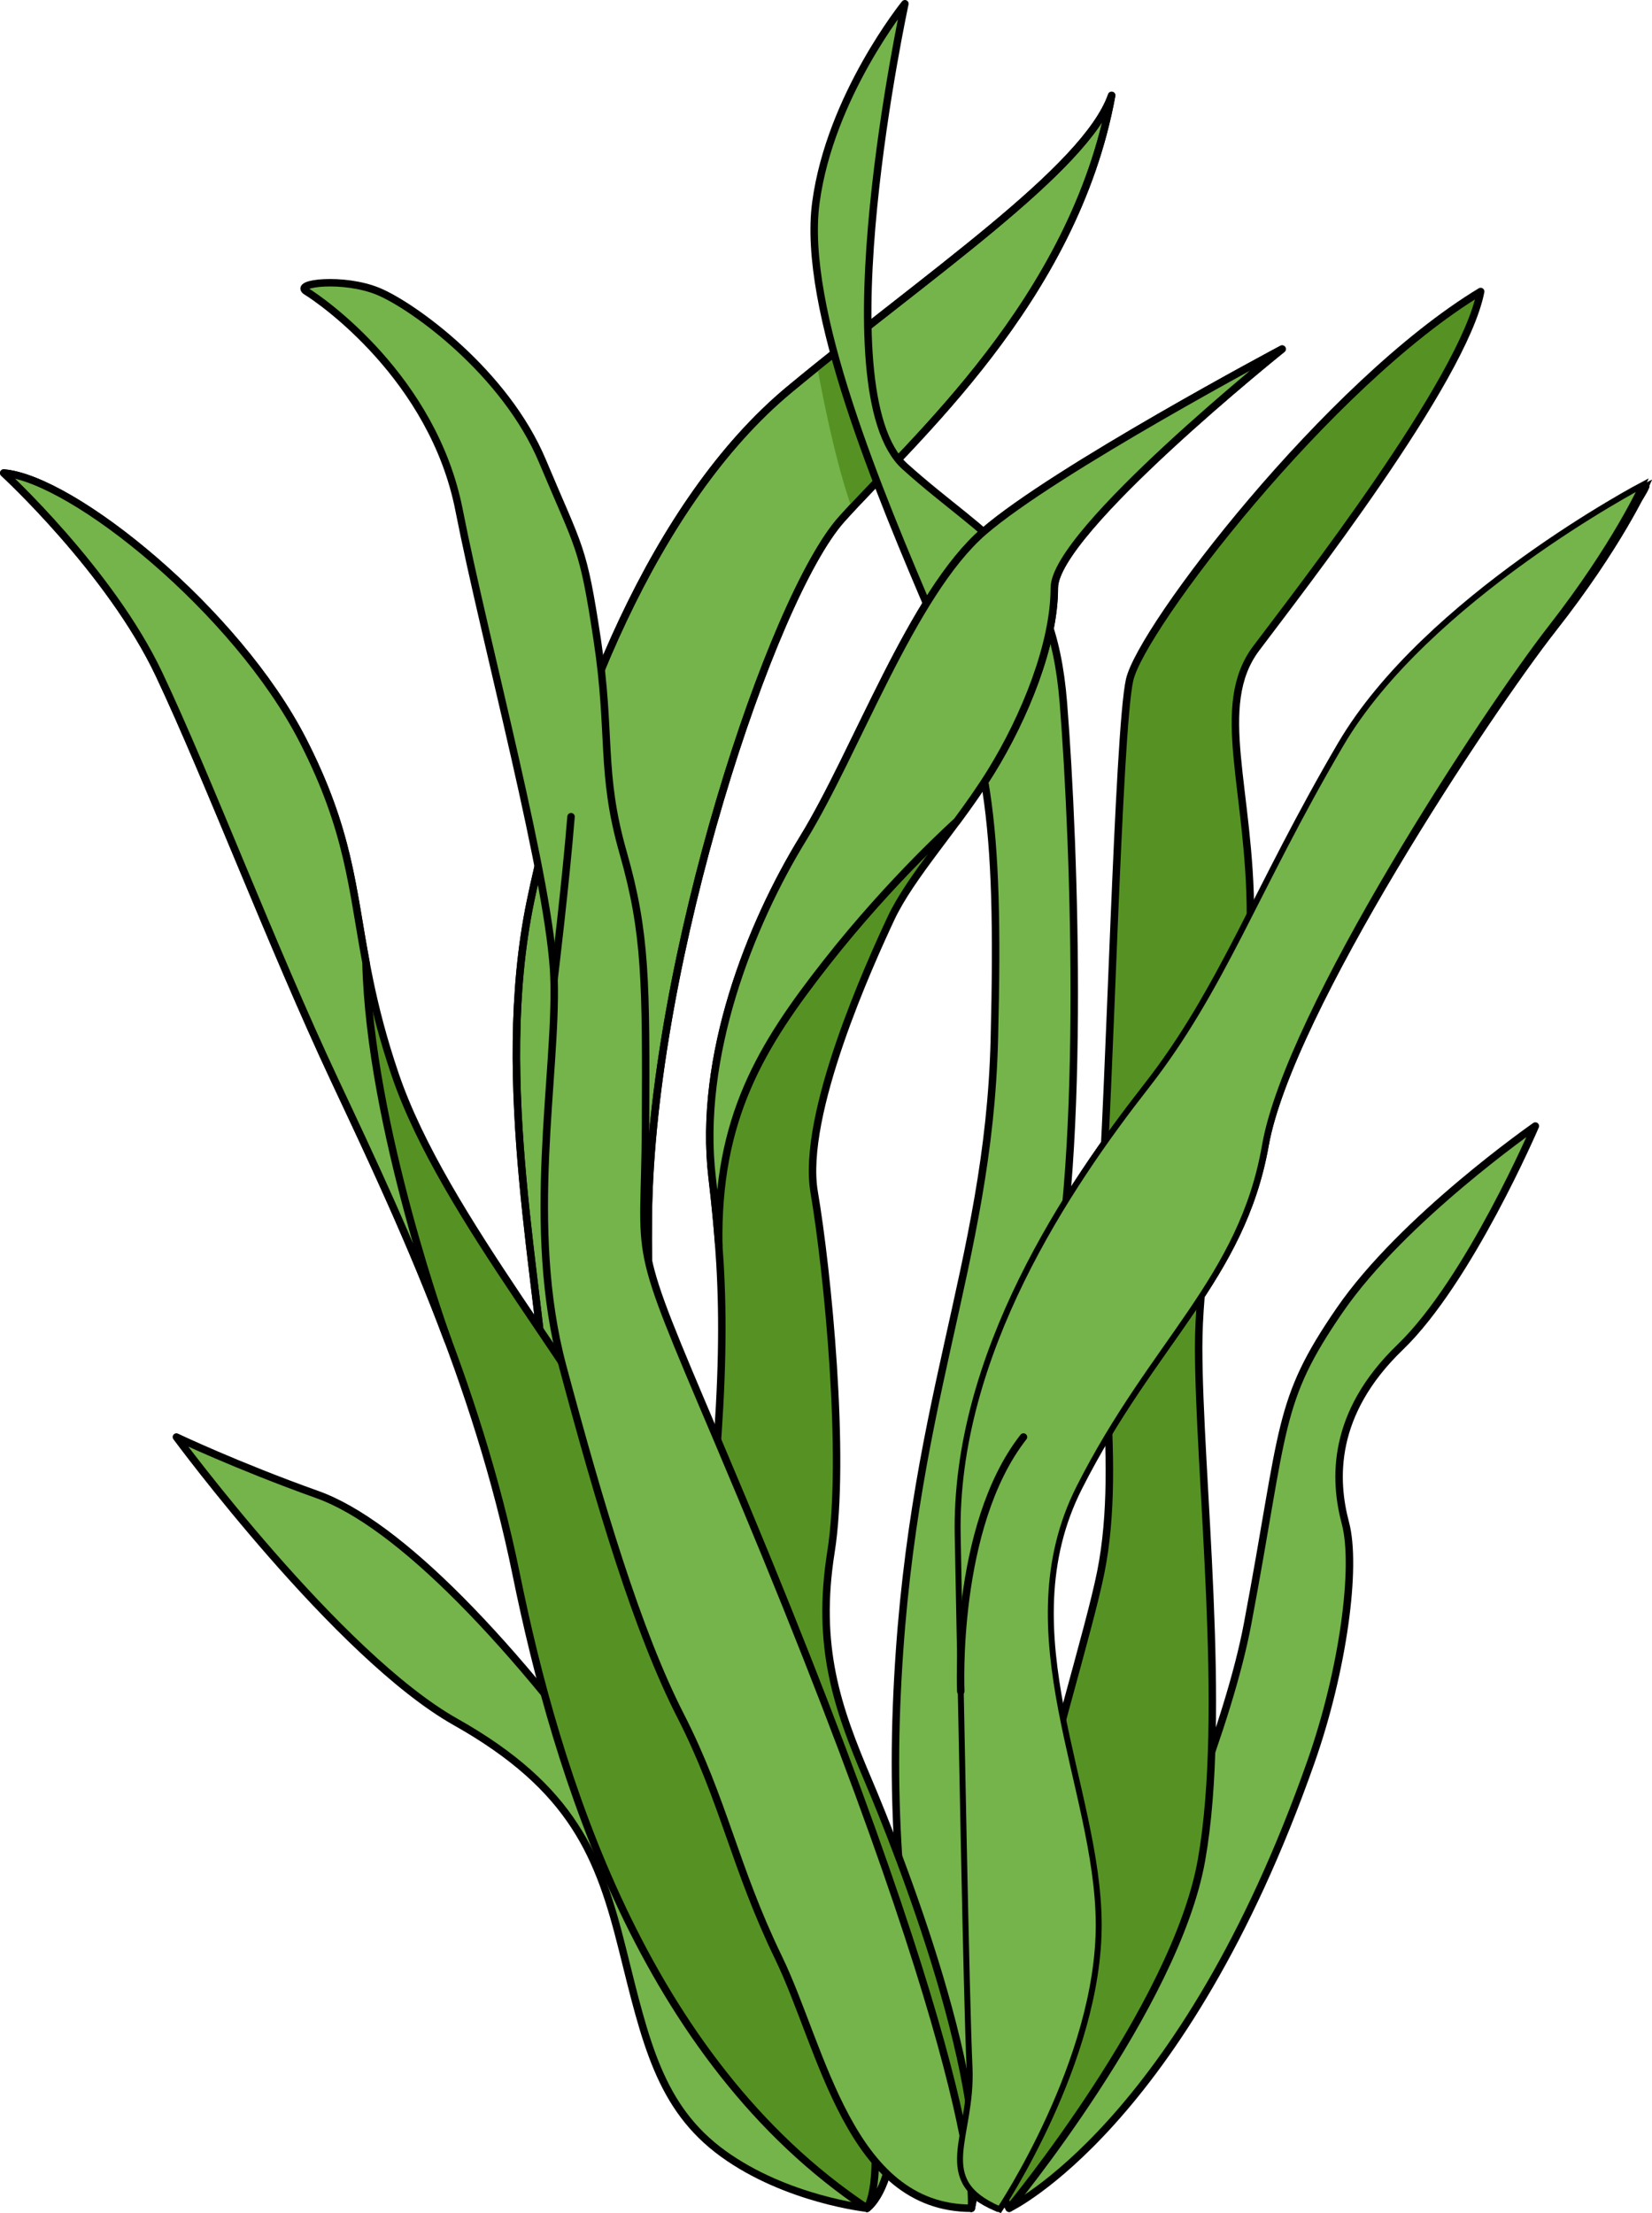
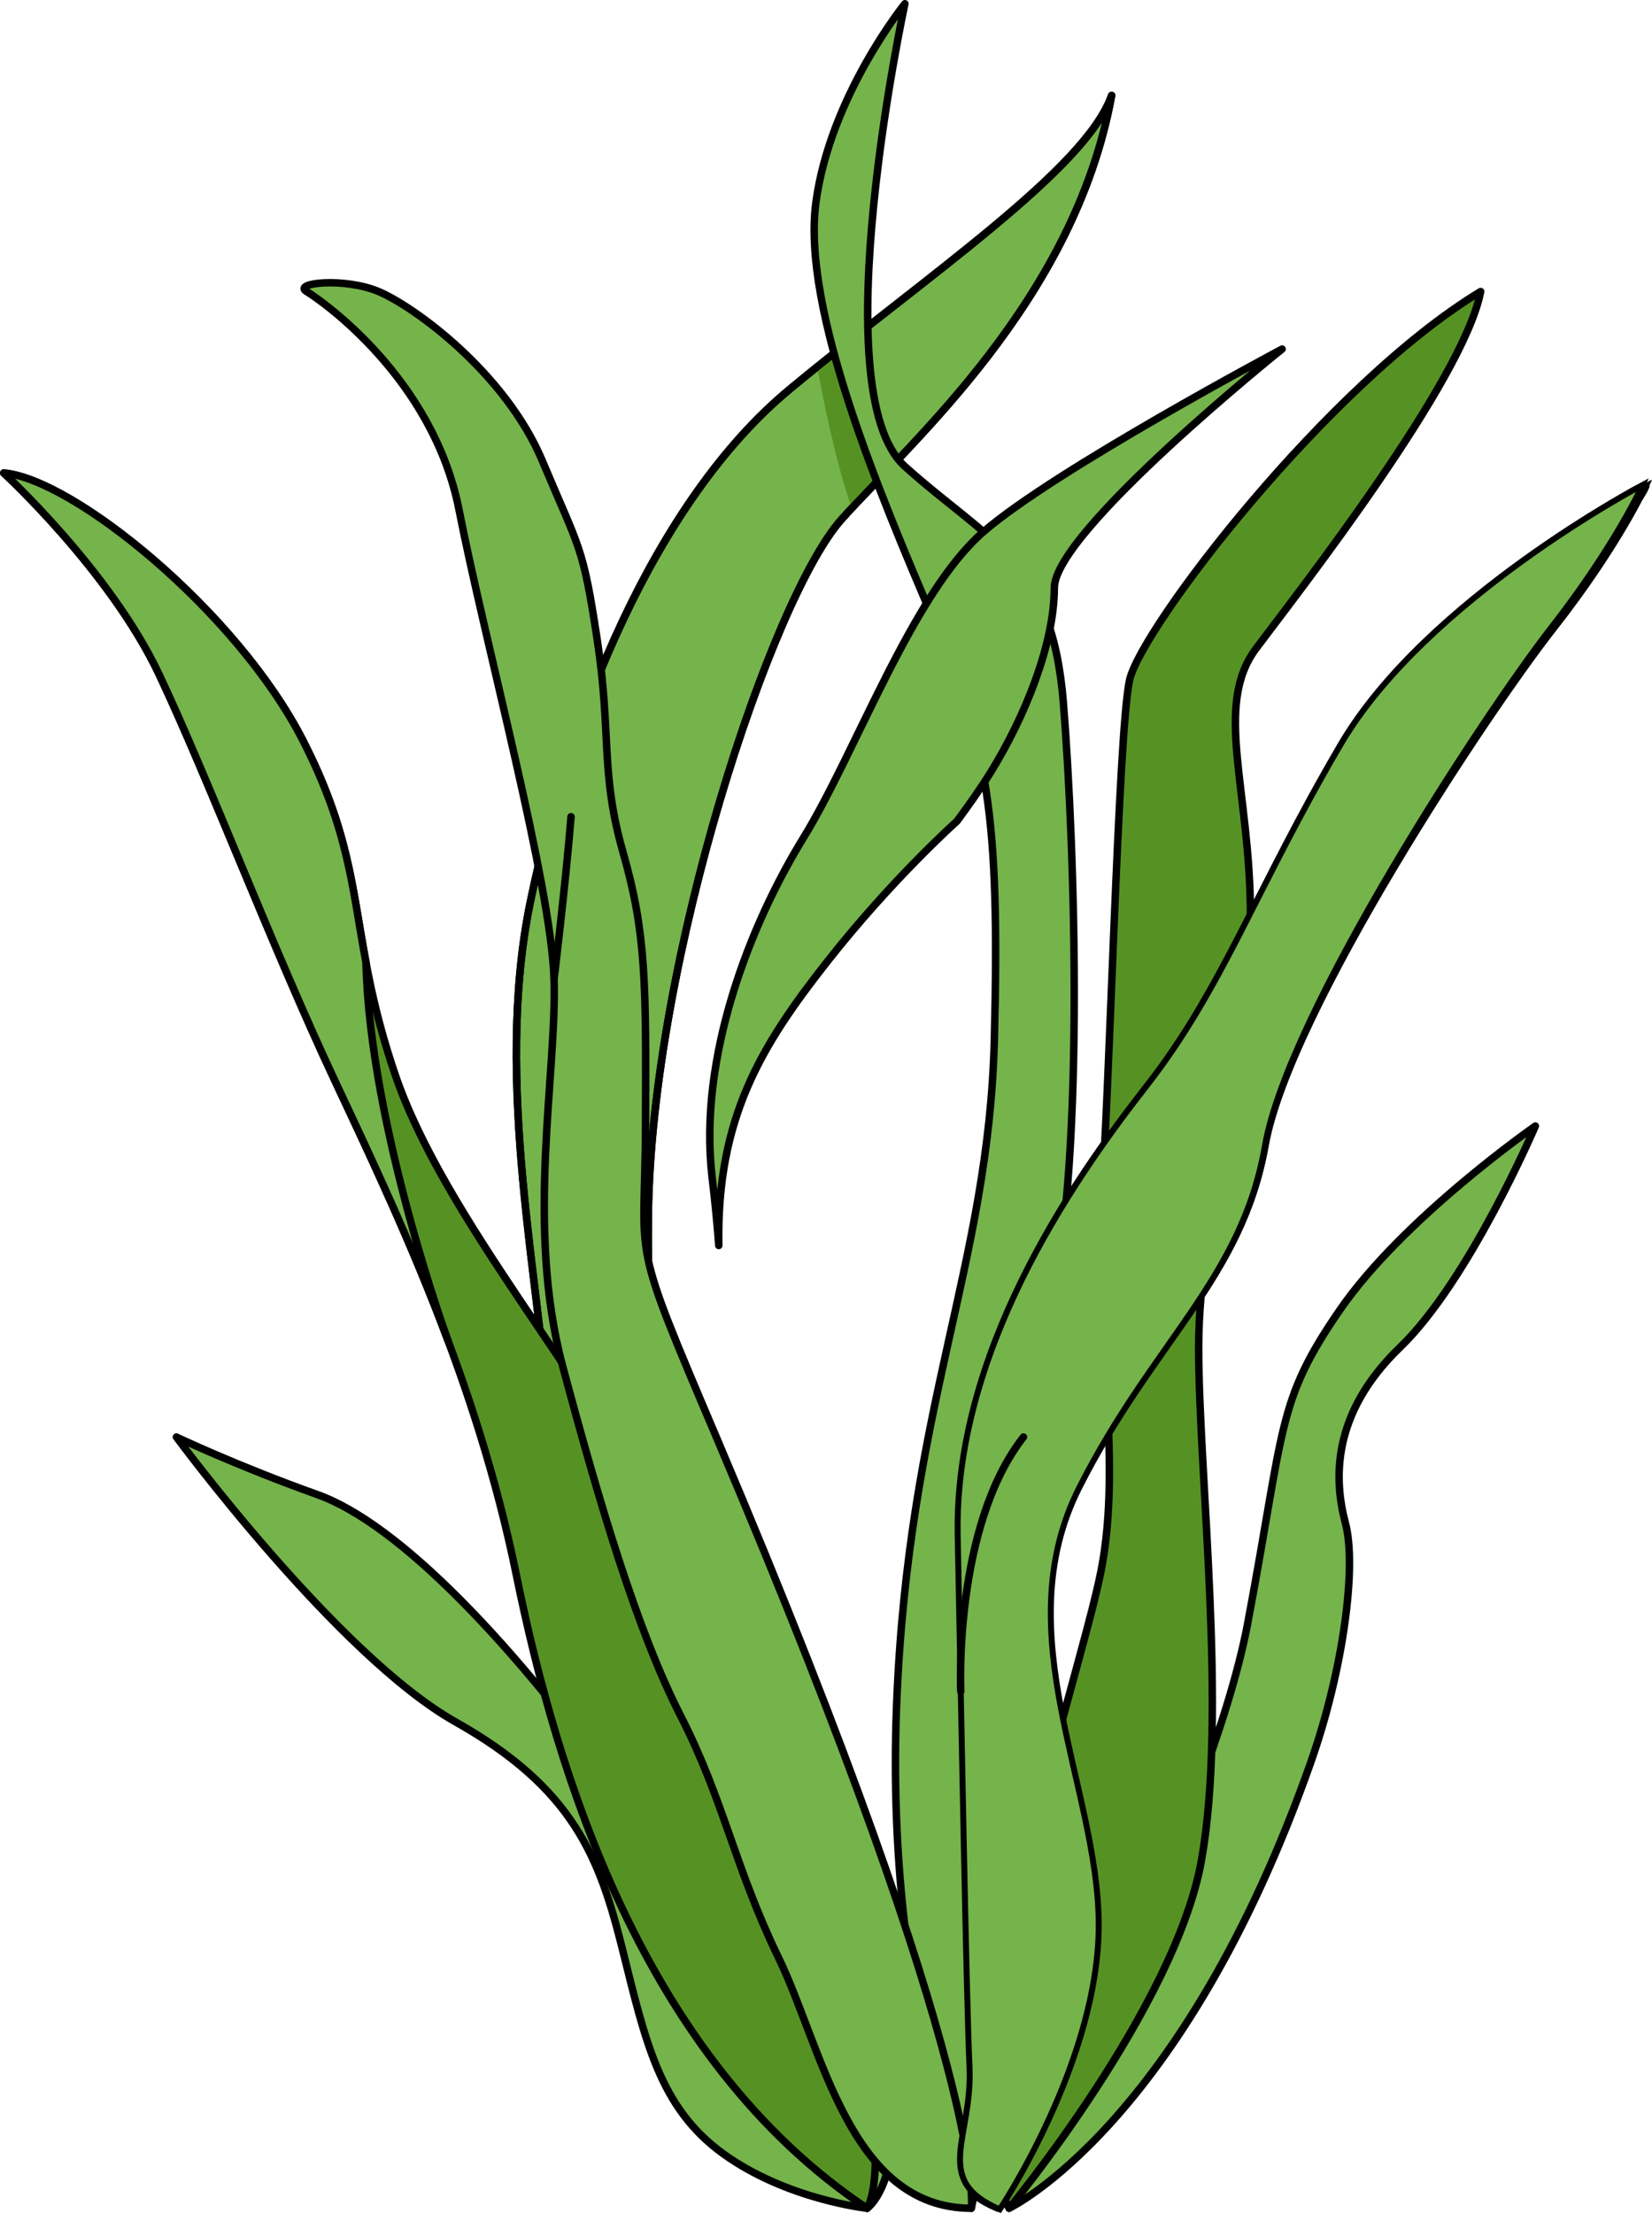
<svg xmlns="http://www.w3.org/2000/svg" version="1.1" id="Layer_1" x="0px" y="0px" width="278.213px" height="372.714px" viewBox="0 0 278.213 372.714" enable-background="new 0 0 278.213 372.714" xml:space="preserve">
  <g>
    <g>
      <g>
        <path fill="#75B34B" stroke="#000000" stroke-width="1.256" stroke-linecap="round" stroke-linejoin="round" stroke-miterlimit="10" d="     M146.019,371.895c0,0-18.901-38.286-39.256-66.88c-20.355-28.594-39.74-48.464-53.31-53.31s-23.747-9.693-23.747-9.693     s27.14,36.789,47.01,47.979s24.232,22.778,28.109,38.286c3.877,15.508,6.235,26.655,16.929,34.409     C132.449,370.441,146.019,371.895,146.019,371.895z" />
        <path fill="#75B34B" stroke="#000000" stroke-width="1.256" stroke-linecap="round" stroke-linejoin="round" stroke-miterlimit="10" d="     M169.949,371.895c0,0,33.856-64.976,40.156-98.416c6.3-33.44,4.846-37.317,15.508-52.825s32.955-31.017,32.955-31.017     s-11.147,26.053-22.778,37.258c-11.631,11.205-11.147,22.352-9.208,29.622c1.939,7.27-0.345,24.682-5.816,40.225     C199.213,357.98,169.949,371.895,169.949,371.895z" />
        <path fill="#569223" stroke="#000000" stroke-width="1.256" stroke-linecap="round" stroke-linejoin="round" stroke-miterlimit="10" d="     M169.949,371.895c0,0,28.04-33.959,32.402-58.676c4.362-24.716-0.485-65.059-0.485-86.324s8.723-51.313,8.723-72.637     s-6.3-35.379,0.969-45.071s34.894-45.071,37.802-60.095c-25.686,15.508-57.187,56.703-59.126,65.426     c-1.939,8.723-3.392,71.134-4.846,88.877c-1.454,17.743,3.877,41.975,0,61.36C181.511,284.141,158.317,351.09,169.949,371.895z" />
        <path fill="#75B34B" stroke="#000000" stroke-miterlimit="10" d="M167.813,371.895c0,0,16.852-25,16.852-48s-15.5-49-3-73.5     s27.5-35,31.5-57.5s37.5-73,48.5-87s15.5-24,15.5-24s-36.5,19-51,43.5s-20,41-33,57.5s-32.5,45-32,75.5s1.148,77.5,1.648,89.5     S156.313,366.895,167.813,371.895z" />
-         <path fill="#569223" d="M173.993,325.288c-0.333-15-3.333-53.333-4.044-61s6.711-20.667,10.967-27.667     c4.249-6.988,2.118-39.761,2.111-39.872c-11.084,16.476-22.24,38.481-21.86,61.645c0.5,30.5,1.147,77.5,1.647,89.5     c0.16,3.844-0.449,7.173-0.973,10.09c0.567,3.739,1.148,7.516,1.741,11.314c0,0,0.001,0.001,0.001,0.002     C170.655,367.924,174.326,340.288,173.993,325.288z" />
        <path fill="none" stroke="#000000" stroke-miterlimit="10" d="M167.813,371.895c0,0,16.852-25,16.852-48s-15.5-49-3-73.5     s27.5-35,31.5-57.5s37.5-73,48.5-87s15.5-24,15.5-24s-36.5,19-51,43.5s-20,41-33,57.5s-32.5,45-32,75.5s1.148,77.5,1.648,89.5     S156.313,366.895,167.813,371.895z" />
        <path fill="#569223" stroke="#000000" stroke-width="1.256" stroke-linecap="round" stroke-linejoin="round" stroke-miterlimit="10" d="     M226.166,125.395c-10.417,17.601-16.198,31.067-23.442,43.377l0.003-0.002c1.117-1.91,25.56-34.875,35.56-45.875     s35.76-33.5,38.88-41C277.166,81.895,240.666,100.895,226.166,125.395z" />
        <path fill="#75B34B" stroke="#000000" stroke-width="1.256" stroke-linecap="round" stroke-linejoin="round" stroke-miterlimit="10" d="     M146.019,371.895c0,0-15.993-18.901-30.047-52.341s-22.778-59.61-23.747-80.934s-9.208-56.218-2.908-86.75     c6.3-30.532,20.839-67.365,43.617-86.265s49.918-37.039,54.279-49.536c-6.3,34.513-33.702,58.26-45.445,71.345     s-32.097,74.149-32.582,117.282s7.534,57.019,23.263,91.112C162.434,360.8,146.019,371.895,146.019,371.895z" />
        <path fill="#569223" d="M144.022,56.666c-2.138,1.688-4.274,3.388-6.39,5.097c0.938,5.197,3.085,16.099,5.822,23.814     c1.921-2.063,4.138-4.353,6.547-6.878C147.906,73.042,145.253,64.818,144.022,56.666z" />
        <path fill="none" stroke="#000000" stroke-width="1.256" stroke-linecap="round" stroke-linejoin="round" stroke-miterlimit="10" d="     M146.019,371.895c0,0-15.993-18.901-30.047-52.341s-22.778-59.61-23.747-80.934s-9.208-56.218-2.908-86.75     c6.3-30.532,20.839-67.365,43.617-86.265s49.918-37.039,54.279-49.536c-6.3,34.513-33.702,58.26-45.445,71.345     s-32.097,74.149-32.582,117.282s7.534,57.019,23.263,91.112C162.434,360.8,146.019,371.895,146.019,371.895z" />
        <path fill="#569223" stroke="#000000" stroke-width="1.256" stroke-linecap="round" stroke-linejoin="round" stroke-miterlimit="10" d="     M146.019,371.895c0,0,12.143-16.541-35.378-115.828c-11.154-23.304-35.863-50.887-44.102-75.119s-4.362-34.409-15.508-56.218     S12.259,80.628,0.628,79.659c0,0,17.932,16.478,26.17,33.925s19.014,45.865,29.563,68.334s23.888,50.402,30.602,83.358     C93.679,298.23,108.218,346.694,146.019,371.895z" />
        <path fill="#75B34B" stroke="#000000" stroke-width="1.256" stroke-linecap="round" stroke-linejoin="round" stroke-miterlimit="10" d="     M163.58,371.895c0,0-14.539-33.475-12.601-84.362c1.939-50.887,15.508-74.149,16.478-112.436     c0.969-38.286-1.184-49.514-10.266-70.757C148.108,83.097,134.986,52,137.409,34.068s14.984-33.44,14.984-33.44     s-14.095,65.22,0,77.924c14.095,12.703,24.757,15.611,26.695,39.843c1.939,24.232,3.877,80.45-2.908,104.682     c-6.785,24.232-9.751,65.911-8.51,83.842C168.911,324.85,166.003,361.268,163.58,371.895z" />
-         <path fill="#569223" stroke="#000000" stroke-width="1.256" stroke-linecap="round" stroke-linejoin="round" stroke-miterlimit="10" d="     M163.58,371.895c0,0-49.77-61.643-45.482-100.384s4.222-52.899,1.832-73.202c-2.39-20.303,6.403-42.596,15.334-57.135     s18.348-41.2,30.36-51.617s50.297-30.771,50.297-30.771s-38.364,30.745-38.361,40.225s-5.005,21.809-10.704,31.017     c-5.699,9.208-13.453,17.447-16.846,24.716c-3.392,7.27-15.126,32.955-12.894,46.041c2.232,13.085,5.362,44.587,2.828,60.58     s1.066,26.244,6.189,38.286S167.457,352.509,163.58,371.895z" />
        <path fill="#75B34B" stroke="#000000" stroke-width="1.256" stroke-linecap="round" stroke-linejoin="round" stroke-miterlimit="10" d="     M135.263,141.173c-8.931,14.539-17.724,36.832-15.334,57.135c0.468,3.974,0.845,7.713,1.12,11.447c0,0,0,0,0,0     c-0.379-21.465,7.168-33.68,18.206-47.728c11.037-14.047,21.901-23.721,21.901-23.721c1.97-2.667,3.933-5.427,5.699-8.28     c5.699-9.208,10.708-21.537,10.704-31.017s38.361-40.225,38.361-40.225s-38.286,20.355-50.297,30.771     C153.612,99.973,144.194,126.634,135.263,141.173z" />
        <path fill="#75B34B" stroke="#000000" stroke-width="1.256" stroke-linecap="round" stroke-linejoin="round" stroke-miterlimit="10" d="     M163.58,371.895c0,0,3.276-21.061-42.748-129.406c-14.986-35.279-12.226-28.621-12.121-52.852     c0.105-24.232,0.105-32.471-3.772-46.041s-1.939-19.87-4.362-35.863c-2.423-15.993-2.908-15.024-9.208-30.047     c-6.3-15.024-21.809-26.17-27.624-28.594s-14.539-1.454-12.116,0c2.423,1.454,21.324,14.539,25.686,36.832     s15.508,63.003,15.993,78.996c0.485,15.993-4.846,41.679,1.454,65.184c6.3,23.505,12.601,44.653,19.87,58.883     s9.105,25.503,16.478,40.71C138.481,344.904,143.052,371.895,163.58,371.895z" />
        <path fill="#75B34B" stroke="#000000" stroke-width="1.256" stroke-linecap="round" stroke-linejoin="round" stroke-miterlimit="10" d="     M61.637,162.095c-2.364-12.603-2.834-22.159-10.606-37.365C39.884,102.921,12.26,80.628,0.628,79.659     c0,0,17.932,16.478,26.17,33.925c8.239,17.447,19.014,45.865,29.563,68.334c6.034,12.854,12.978,27.503,19.076,43.85l0.008,0.01     C75.446,225.777,62.285,189.756,61.637,162.095L61.637,162.095z" />
      </g>
      <path fill="#75B34B" stroke="#000000" stroke-miterlimit="10" d="M168.367,372.09c0,0,16.757-25.064,16.669-48.064    c-0.088-23-15.687-48.94-3.28-73.488c12.406-24.548,27.366-35.105,31.28-57.62c3.914-22.515,37.221-73.143,48.168-87.184    c10.947-14.042,15.408-24.059,15.408-24.059s-36.427,19.139-50.834,43.694c-14.406,24.555-19.843,41.076-32.78,57.626    s-32.328,45.124-31.712,75.622s1.443,77.495,1.989,89.493C163.821,360.107,156.848,367.134,168.367,372.09z" />
    </g>
    <path fill="none" stroke="#000000" stroke-width="1.256" stroke-linecap="round" stroke-linejoin="round" stroke-miterlimit="10" d="   M93.307,164.92c0,0,1.962-16.153,2.86-27.38" />
    <path fill="none" stroke="#000000" stroke-width="1.256" stroke-linecap="round" stroke-linejoin="round" stroke-miterlimit="10" d="   M161.801,284.835c0,0-1.264-27.716,10.561-42.823" />
  </g>
</svg>